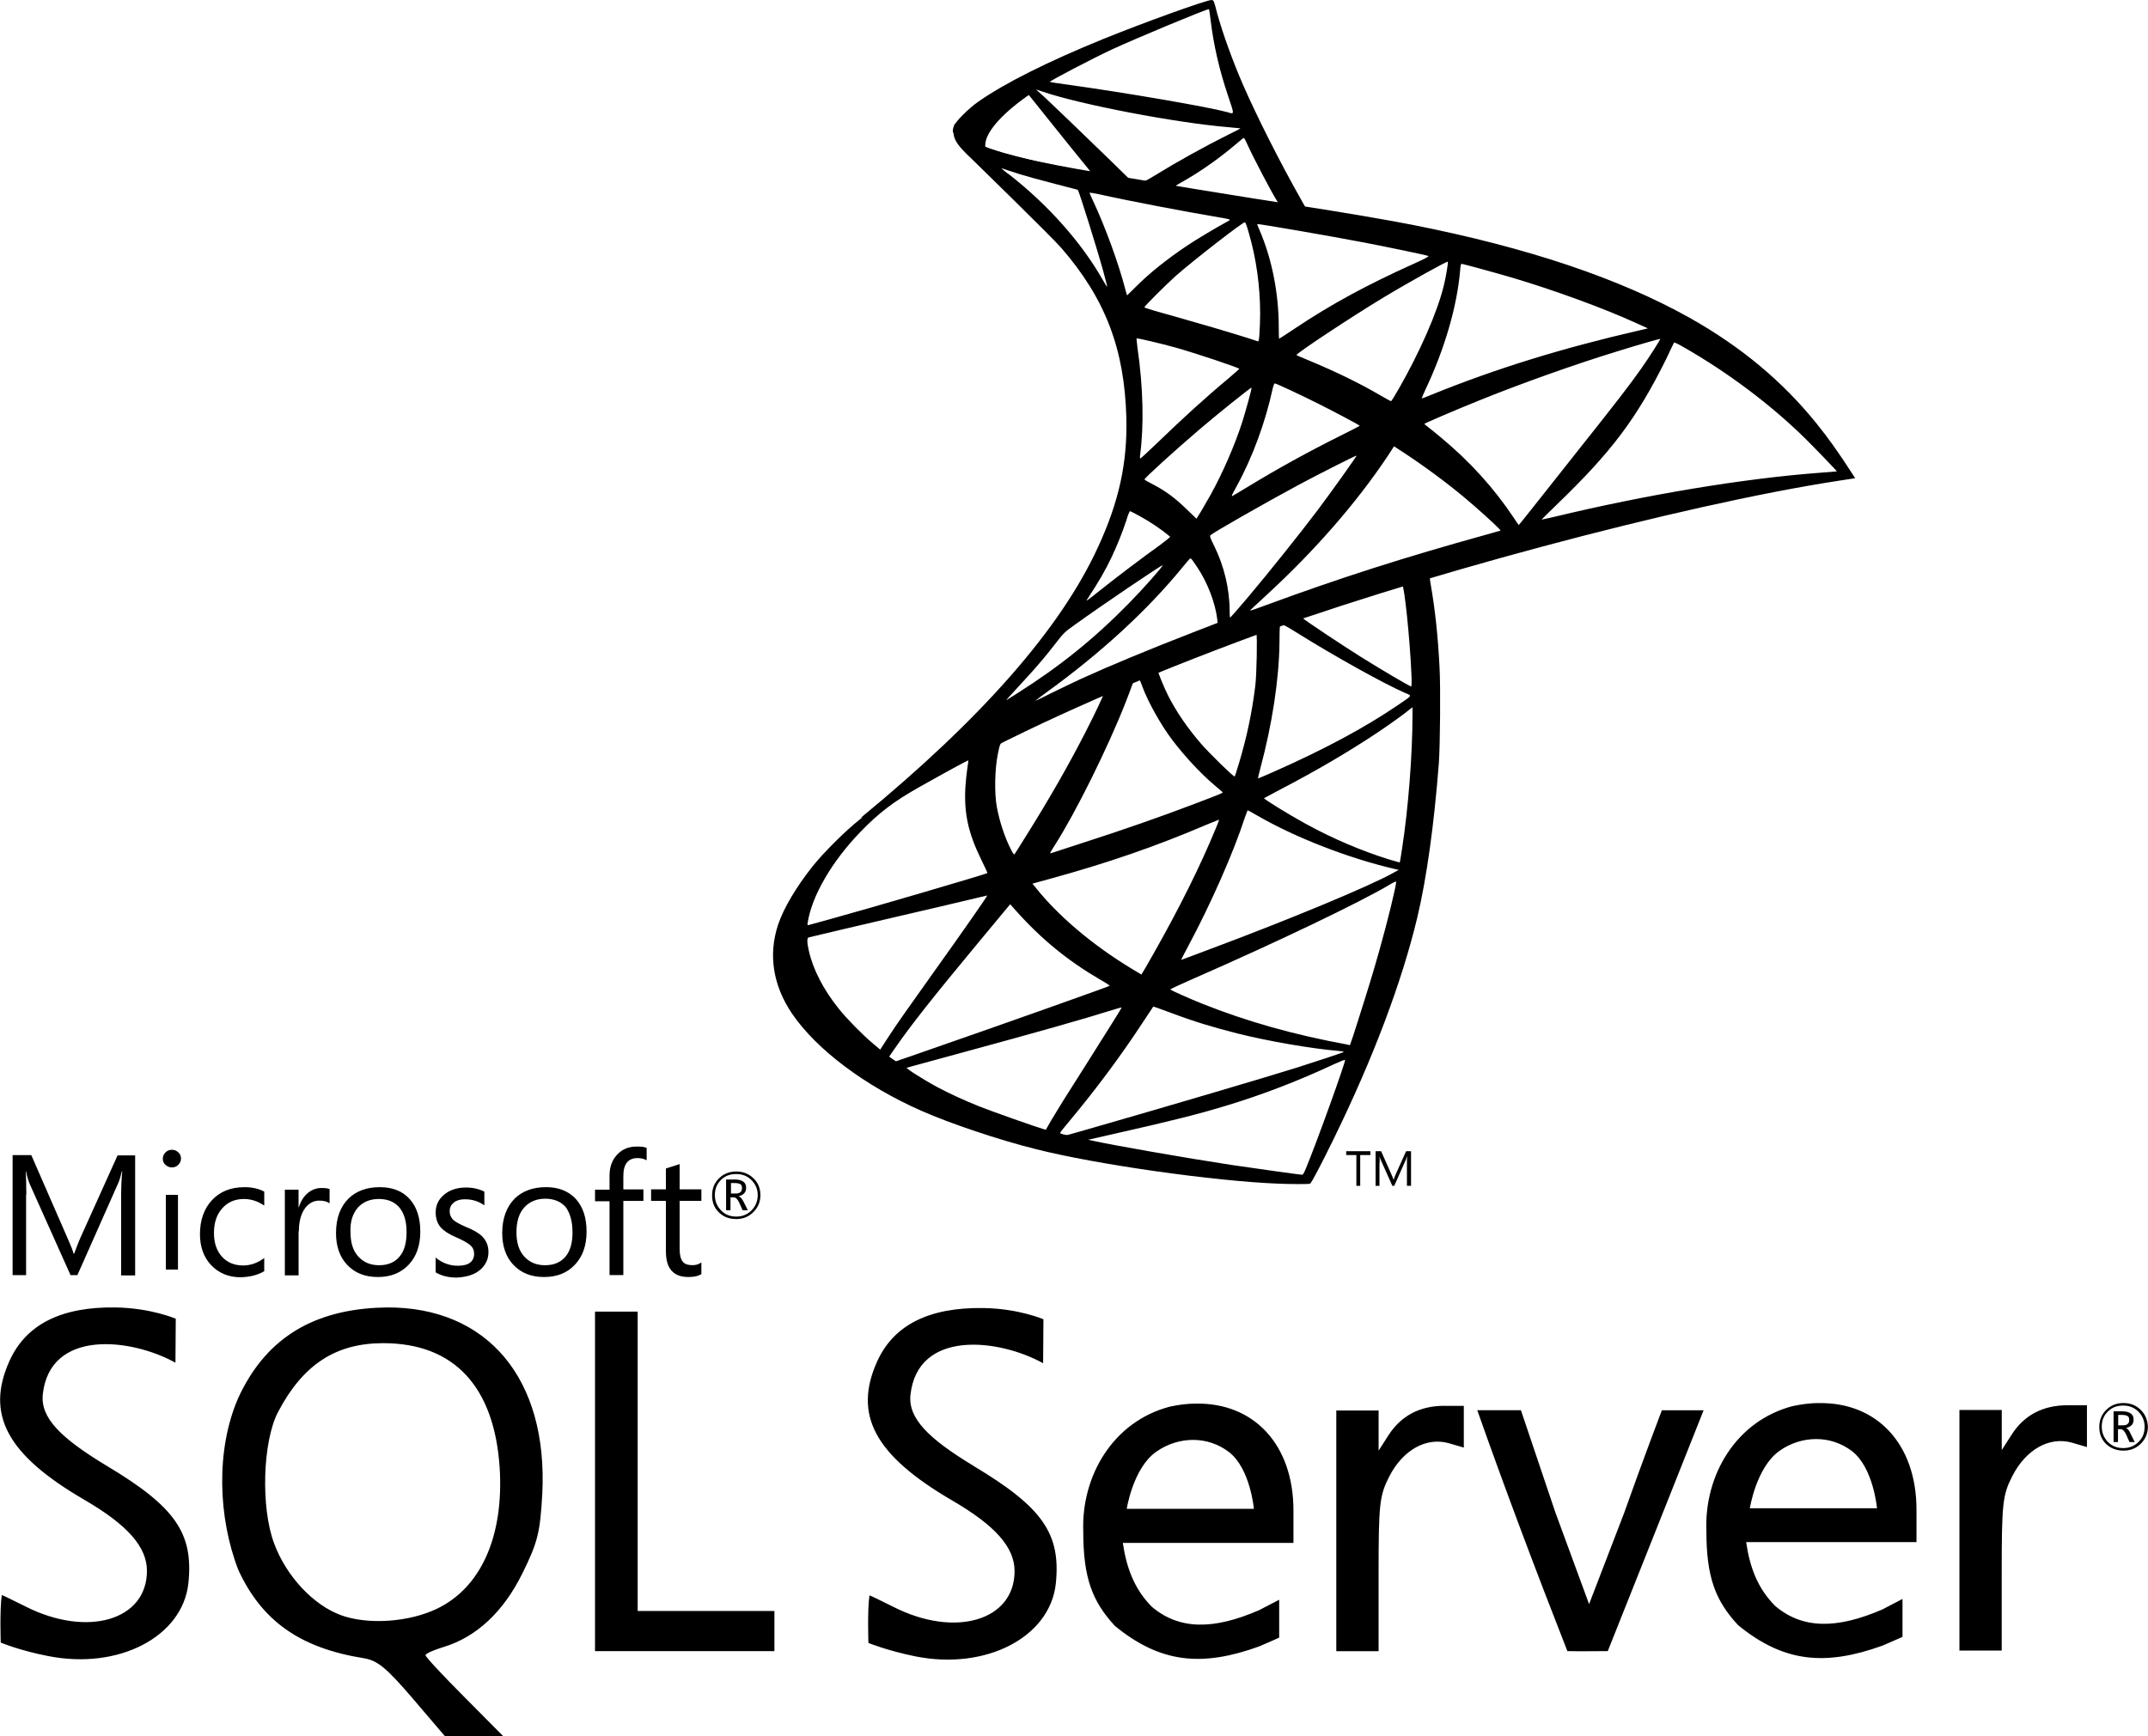
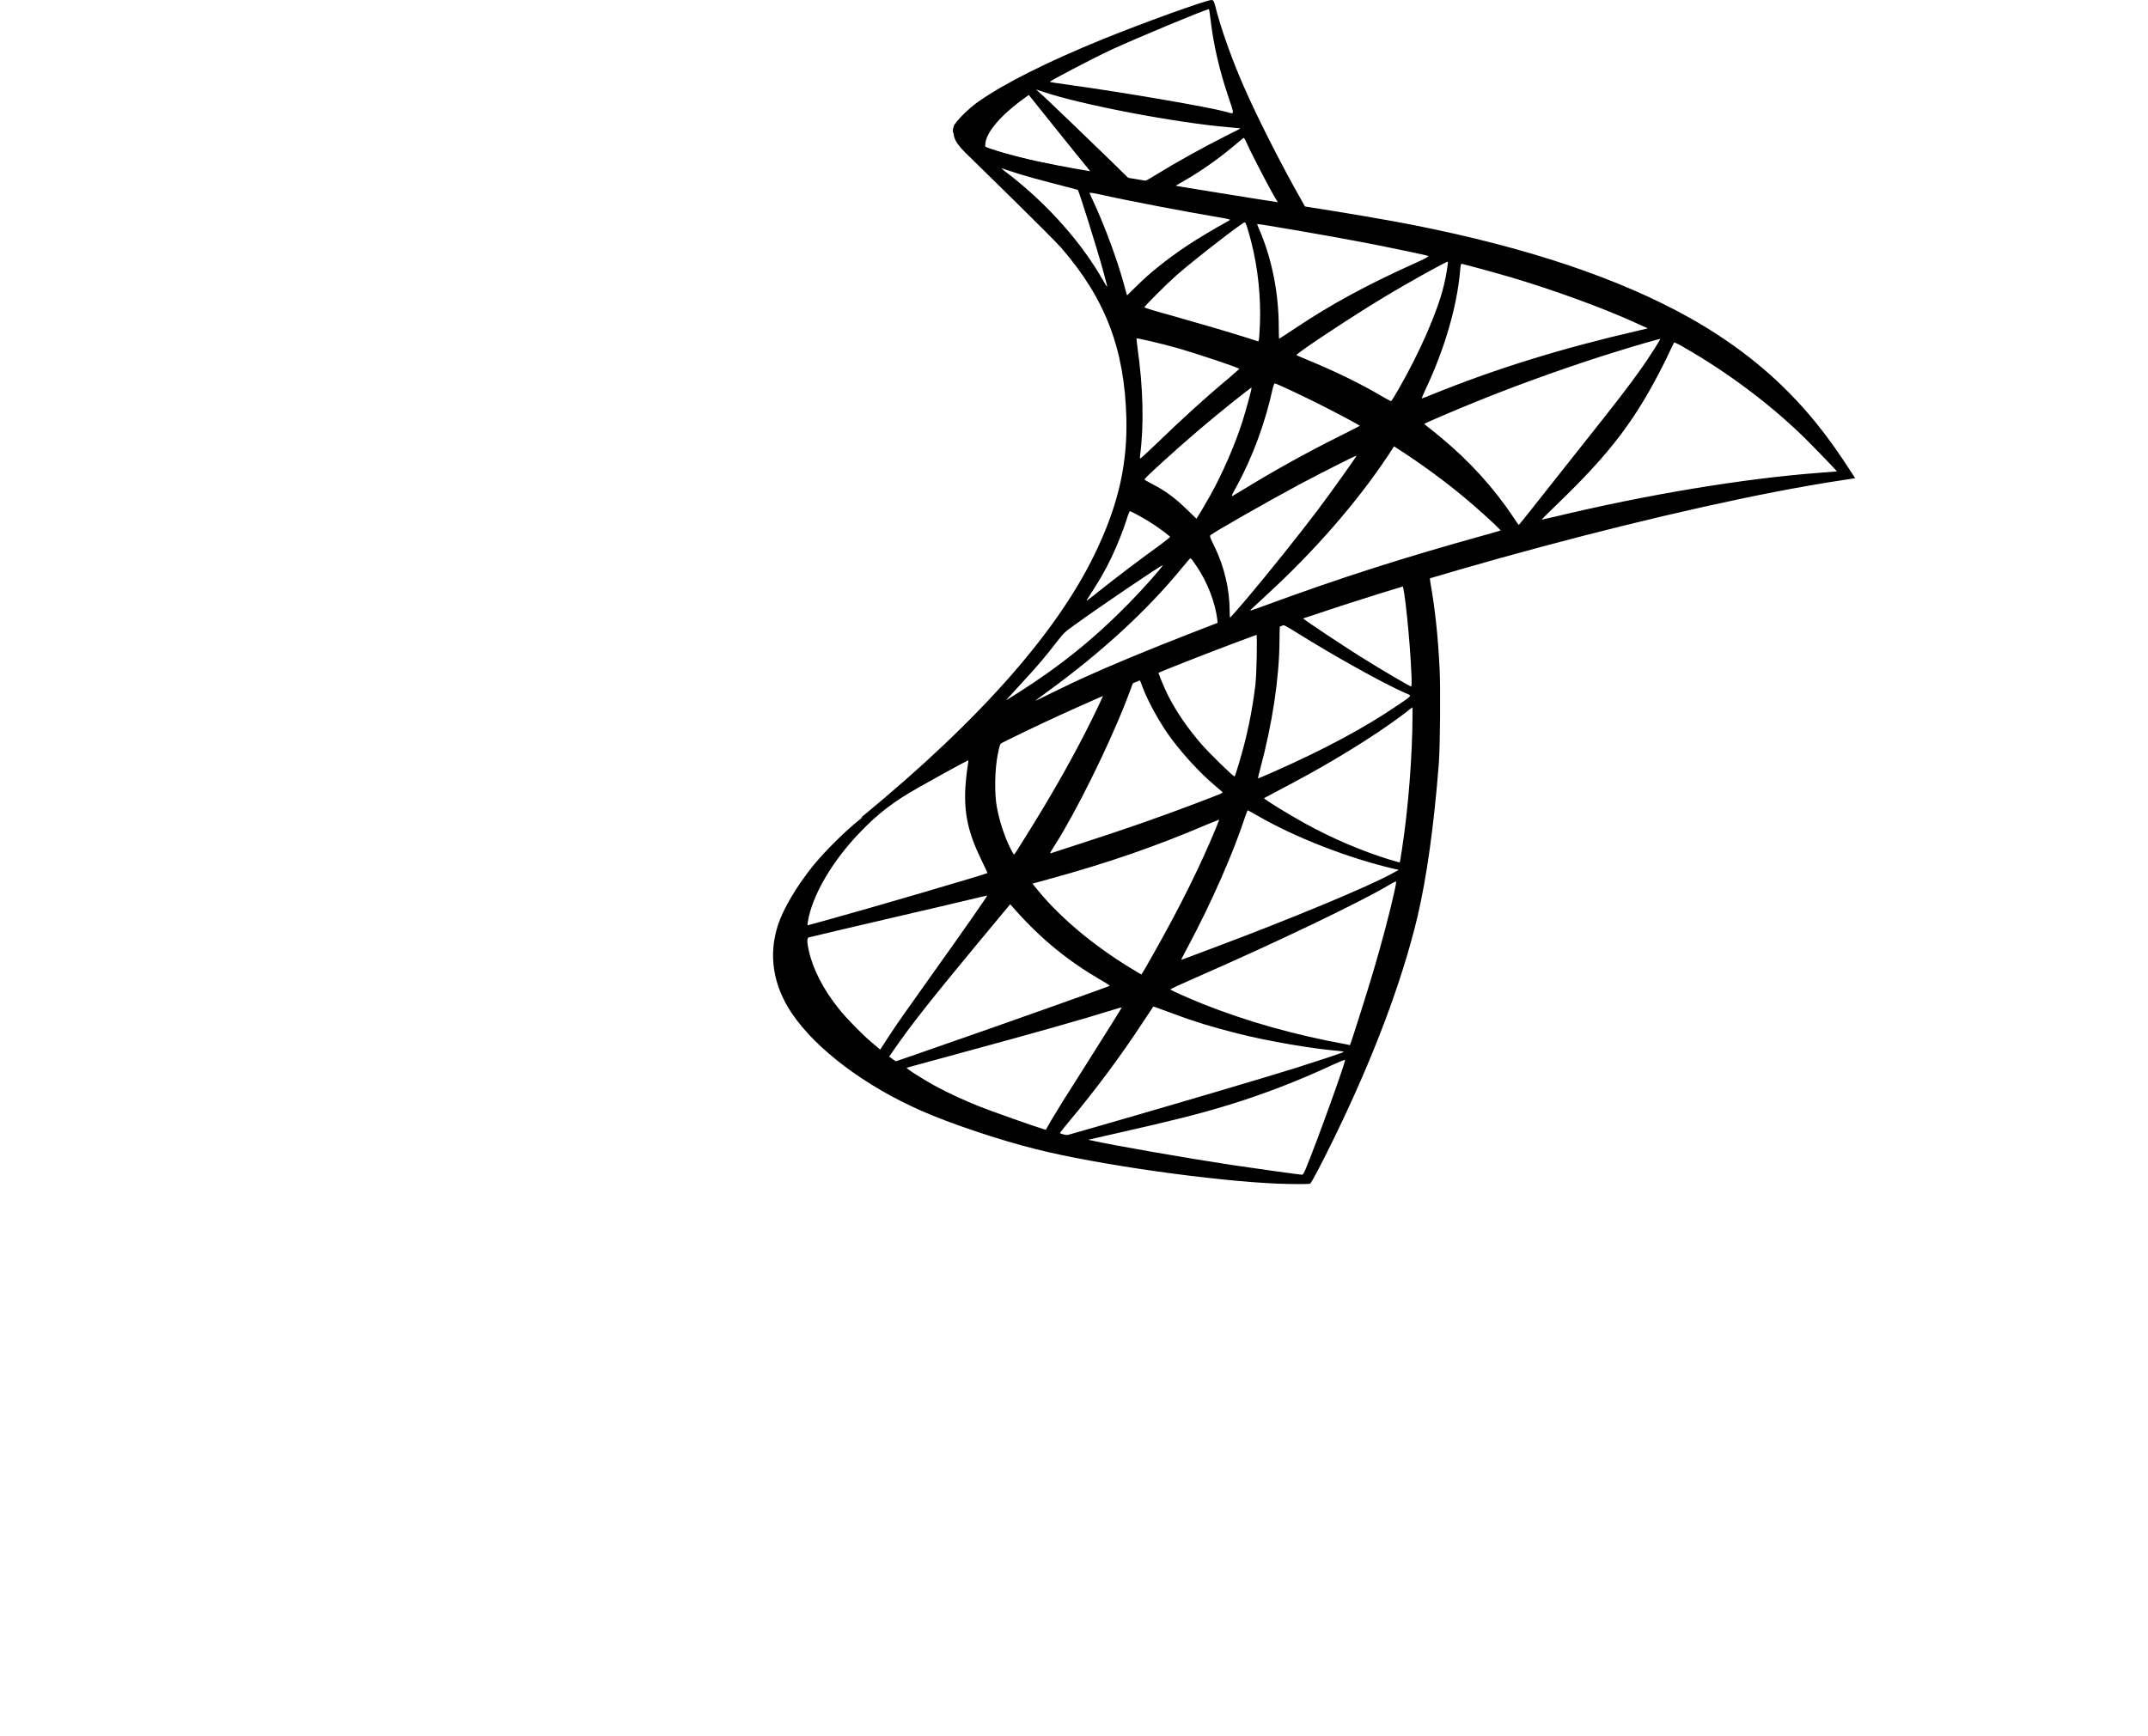
<svg xmlns="http://www.w3.org/2000/svg" width="2500" height="2021" viewBox="0 0 2500 2021" fill="none">
  <g clip-path="url(#clip0)">
    <path d="M1694.88 643.519L1418.83 733.661L1178.66 839.66L1111.47 857.398C1094.36 873.675 1076.41 890.16 1057.01 906.853C1035.73 925.214 1015.9 941.909 1000.67 954.009C983.768 967.364 958.728 992.403 946.001 1008.26C927.012 1032.04 911.989 1057.29 905.52 1076.7C894.042 1111.76 899.679 1147.23 921.796 1179.99C950.174 1221.72 1006.72 1264.29 1072.66 1293.29C1106.25 1308.11 1162.8 1327.09 1205.36 1337.73C1276.1 1355.68 1412.98 1375.09 1488.31 1378.01C1503.54 1378.63 1523.99 1378.63 1524.82 1378.01C1526.49 1376.96 1538.18 1354.64 1551.74 1326.89C1598.06 1232.36 1631.45 1143.68 1649.6 1067.94C1660.45 1022.04 1669.01 960.896 1674.64 888.494C1676.1 868.253 1676.72 800.438 1675.47 777.483C1673.59 739.925 1670.25 709.463 1665.04 679.624C1664.21 675.241 1663.99 671.275 1664.41 671.068C1665.25 670.442 1667.75 669.608 1701.76 659.798L1694.88 643.525V643.52H1694.88V643.519ZM1631.87 680.454C1634.37 680.454 1641.05 744.511 1642.72 784.994C1643.14 793.548 1642.92 799.182 1642.51 799.182C1640.84 799.182 1607.24 779.362 1583.25 764.339C1562.38 751.192 1522.74 724.899 1516.48 719.892C1514.39 718.432 1514.6 718.225 1531.71 712.38C1560.71 702.571 1629.57 680.454 1631.87 680.454ZM1491.23 726.778C1493.11 726.778 1497.91 729.487 1509.38 736.584C1552.37 763.5 1610.79 796.053 1635.83 806.905C1643.55 810.243 1644.38 808.989 1626.65 821.094C1588.67 846.967 1541.31 872.422 1483.3 898.088C1473.07 902.679 1464.52 906.224 1464.31 906.224C1463.9 906.224 1465.15 901.011 1466.81 894.75C1480.79 842.79 1488.72 790.209 1489.14 748.059C1489.35 727.191 1489.35 727.191 1491.23 726.569C1490.81 726.778 1491.02 726.778 1491.23 726.778ZM1462.23 737.835C1463.48 739.085 1462.64 785.828 1460.97 798.555C1457.22 829.02 1451.38 857.397 1441.78 889.325C1439.48 897.04 1437.39 903.513 1436.98 903.928C1436.14 904.971 1407.56 877.011 1398.17 866.161C1381.89 847.38 1369.16 828.601 1359.77 810.24C1354.98 800.85 1347.47 782.49 1348.09 781.862C1351.43 779.567 1461.39 737.002 1462.23 737.835ZM1325.76 791.46C1325.97 791.46 1326.18 791.46 1326.39 791.668C1326.8 792.086 1328.27 795.426 1329.52 799.18C1336.19 817.334 1351.22 844.042 1364.16 861.153C1378.35 879.934 1396.92 899.963 1412.35 913.109C1417.36 917.282 1421.95 921.245 1422.58 921.873C1423.83 923.125 1424.25 922.915 1390.24 935.854C1350.8 950.877 1307.82 965.9 1258.57 981.757C1246.81 985.549 1235.05 989.375 1223.31 993.234C1221.43 993.862 1222.06 992.817 1227.48 984.263C1251.9 946.077 1289.04 871.169 1309.9 818.169C1313.45 808.987 1317 799.808 1317.63 797.721C1318.46 794.797 1319.5 793.755 1322.21 792.294C1323.67 791.88 1325.14 791.46 1325.76 791.46ZM1284.03 808.779C1284.66 809.199 1274.02 831.523 1263.58 851.972C1243.34 891.408 1221.22 930.222 1191.59 977.378C1186.59 985.514 1181.79 993.028 1181.16 993.862C1180.12 995.324 1179.7 994.905 1176.36 988.438C1169.27 974.457 1163.42 956.51 1160.29 940.026C1157.16 923.749 1157.79 895.373 1161.34 877.847C1164.05 864.911 1163.84 865.12 1170.1 861.989C1196.81 848.426 1283.2 807.945 1284.03 808.779ZM1643.97 823.388V832.15C1643.97 878.682 1638.96 942.531 1631.66 989.065C1630.41 997.201 1629.36 1003.88 1629.15 1004.09C1629.15 1004.09 1623.1 1002.42 1616.01 1000.33C1584.71 990.523 1550.7 976.125 1520.02 959.227C1499.78 948.167 1470.36 930.011 1471.2 929.176C1471.4 928.969 1480.17 924.378 1490.39 918.952C1531.29 897.67 1570.52 874.718 1604.53 851.974C1617.26 843.418 1636.45 829.649 1640.63 825.891L1643.97 823.388ZM1126.49 885.147C1127.33 885.147 1127.12 886.816 1125.86 894.328C1125.03 899.755 1123.99 909.771 1123.57 916.654C1121.9 947.119 1126.91 969.656 1141.93 1000.54C1146.11 1009.09 1149.45 1016.19 1149.24 1016.39C1147.77 1017.65 1009.64 1058.13 966.24 1070.02C953.304 1073.57 942.038 1076.7 941.199 1076.9C939.742 1077.32 939.532 1077.12 940.157 1073.57C944.956 1042.89 968.327 1002.83 1000.88 969.027C1022.58 946.493 1039.9 933.348 1069.53 916.444C1090.81 904.344 1123.57 886.193 1126.07 885.356C1126.08 885.147 1126.28 885.147 1126.49 885.147ZM1452 943.364C1452.21 943.156 1457.22 945.87 1463.27 949.416C1507.92 975.291 1570.1 999.287 1623.1 1011.6L1627.9 1012.64L1621.22 1016.39C1593.47 1031.84 1502.29 1069.81 1409.02 1104.66C1395.45 1109.66 1382.1 1114.67 1379.59 1115.72C1377.09 1116.76 1374.79 1117.39 1374.79 1117.18C1374.79 1116.97 1378.55 1109.66 1383.35 1100.69C1409.43 1051.87 1435.72 992.4 1449.08 951.084C1450.75 947.12 1451.79 943.574 1452 943.364ZM1418.83 954.216C1419.04 954.428 1417.37 958.806 1415.28 963.814C1397.13 1007.84 1373.34 1055.84 1342.87 1109.67C1335.15 1123.44 1328.68 1134.5 1328.47 1134.5C1328.27 1134.5 1322 1130.74 1314.49 1126.15C1270.26 1099.03 1231.03 1065.64 1205.37 1033.3L1201.61 1028.71L1220.59 1023.49C1288.62 1004.92 1346.42 984.891 1403.8 960.27C1411.94 956.93 1418.62 954.216 1418.83 954.216ZM1624.98 1026.2C1624.98 1026.2 1625.19 1026.41 1624.98 1026.2C1625.19 1031 1614.55 1073.99 1605.78 1105.07C1598.48 1131.16 1592.22 1151.61 1580.74 1187.7C1575.74 1203.57 1571.36 1216.71 1571.15 1216.71C1570.94 1216.71 1569.69 1216.5 1568.43 1216.09C1506.46 1204.81 1450.96 1189.17 1398.79 1168.3C1384.19 1162.46 1363.32 1153.07 1362.07 1152.02C1361.65 1151.6 1374.17 1145.76 1390.03 1138.88C1484.97 1097.35 1583.46 1050.2 1617.26 1029.96C1621.22 1027.45 1624.35 1026.2 1624.98 1026.2ZM1149.03 1042.48C1149.45 1042.9 1122.95 1081.08 1085.8 1133.04C1072.87 1151.19 1057.84 1172.47 1052.21 1180.4C1046.58 1188.33 1038.02 1200.85 1033.22 1208.36L1024.45 1221.93L1015.06 1214C1004 1204.82 984.811 1185.2 976.256 1174.35C958.309 1152.03 946.21 1128.45 941.41 1106.96C939.114 1096.94 939.114 1091.93 941.198 1091.31C944.327 1090.47 1000.04 1077.33 1052.21 1065.22C1081.21 1058.55 1114.8 1050.62 1126.91 1047.7C1139.01 1044.77 1148.82 1042.48 1149.03 1042.48ZM1175.74 1052.7L1182.41 1060.22C1212.46 1093.81 1243.13 1118.64 1280.27 1140.34C1286.95 1144.1 1291.96 1147.44 1291.54 1147.65C1290.08 1148.69 1162.59 1193.96 1103.54 1214.41C1070.36 1226.1 1043.03 1235.49 1042.82 1235.49C1042.61 1235.49 1040.73 1234.24 1038.64 1232.78L1034.89 1230.06L1040.94 1221.3C1060.55 1192.92 1085.18 1161.83 1138.8 1097.15L1175.74 1052.7ZM1342.25 1171.85C1342.45 1171.64 1351.64 1174.98 1362.9 1179.15C1390.03 1189.38 1411.52 1195.84 1440.32 1203.15C1475.79 1212.12 1527.12 1220.89 1557.38 1223.39C1561.97 1223.8 1564.47 1224.22 1563.64 1224.85C1562.17 1225.69 1531.5 1235.91 1508.97 1243C1473.08 1254.27 1363.53 1286.61 1274.22 1312.28C1257.74 1317.08 1243.55 1321.04 1242.72 1321.25C1240.63 1321.67 1233.74 1319.79 1233.74 1318.95C1233.74 1318.54 1238.75 1312.07 1244.8 1304.98C1274.85 1269.08 1304.69 1229.02 1329.52 1191.05C1336.4 1180.61 1342.25 1172.06 1342.25 1171.85ZM1305.52 1172.89C1305.73 1173.1 1290.92 1196.89 1265.04 1237.78C1253.98 1255.1 1241.67 1274.72 1237.29 1281.6C1233.12 1288.28 1226.86 1298.72 1223.31 1304.56L1217.26 1315.2L1214.13 1314.36C1206.62 1312.28 1153.83 1293.7 1139.84 1288.07C1122.53 1281.18 1104.58 1272.84 1091.23 1265.75C1074.53 1256.77 1053.67 1243.42 1055.34 1243C1055.75 1242.79 1084.34 1235.07 1118.77 1225.68C1210.16 1200.85 1260.87 1186.45 1294.05 1176.02C1300.1 1174.14 1305.31 1172.68 1305.52 1172.89ZM1565.3 1233.82H1565.51C1566.35 1235.91 1532.55 1329.8 1520.23 1359.43C1517.52 1366.11 1516.48 1367.78 1515.02 1367.57C1511.47 1367.36 1462.44 1360.48 1432.59 1356.09C1380.64 1348.17 1293.42 1332.93 1271.51 1327.93L1266.5 1326.88L1297.59 1319.78C1364.36 1304.76 1396.5 1296.63 1429.05 1286.61C1470.15 1274.09 1510.85 1258.44 1551.95 1239.24C1558.42 1236.32 1563.84 1234.03 1565.3 1233.82Z" fill="#000" />
    <path d="M1410.27 0.01C1405.68 -0.613 1331.6 26.095 1283.82 45.498C1219.34 71.793 1169.27 96.833 1138.39 118.529C1126.91 126.67 1112.51 141.066 1110.22 146.699C1109.39 148.786 1108.97 151.289 1108.97 153.793L1136.93 180.293L1203.49 201.577L1361.86 229.955L1542.98 261.046L1544.86 245.397C1544.23 245.397 1543.81 245.189 1543.19 245.189L1519.4 241.431L1514.6 232.877C1489.98 189.475 1462.85 135.64 1447 99.333C1434.69 71.163 1423 38.615 1416.53 15.244C1412.98 1.056 1412.57 0.221 1410.28 0.014V0.009H1410.27V0.01ZM1406.93 10.655H1407.14C1407.35 10.861 1408.18 16.707 1409.02 23.589C1412.56 52.805 1419.04 80.97 1429.26 111.436C1436.98 134.389 1436.98 133.138 1428.01 130.424C1406.72 124.583 1311.37 108.099 1242.3 98.501C1231.24 97.039 1221.85 95.579 1221.85 95.372C1221.02 94.537 1271.72 68.035 1294.05 57.605C1322.63 44.456 1401.09 11.697 1406.93 10.655ZM1205.78 104.133L1213.92 106.843C1258.16 121.869 1369.37 143.153 1430.72 148.16C1437.6 148.787 1443.45 149.414 1443.65 149.414C1443.86 149.622 1438.02 152.752 1430.51 156.298C1400.88 171.113 1368.33 189.267 1345.79 203.248C1339.12 207.419 1333.06 210.76 1332.23 210.76C1331.4 210.76 1327.02 209.925 1322.43 209.298L1314.08 208.045L1293.22 187.595C1256.49 151.916 1227.69 124.374 1216.64 113.938L1205.78 104.133ZM1197.44 110.6L1226.86 147.326C1242.92 167.566 1259.2 187.388 1262.75 191.768C1266.29 196.153 1269.22 199.701 1269.01 199.909C1268.17 200.535 1226.45 192.395 1204.32 187.39C1181.58 182.172 1172.19 179.668 1158.21 175.288L1146.73 171.531V168.607C1146.94 154.626 1164.68 133.762 1194.73 112.481L1197.44 110.6ZM1447.41 160.68C1448.25 160.68 1449.29 162.557 1451.79 168.191C1458.89 183.839 1481.01 225.991 1486.43 234.127C1488.1 236.843 1491.02 237.05 1461.6 232.251C1390.87 220.772 1368.12 217.02 1368.12 216.602C1368.12 216.395 1370.21 214.933 1372.92 213.471C1394.83 201.372 1416.95 185.929 1436.56 169.444C1441.36 165.479 1445.74 161.724 1446.58 161.096C1446.78 160.68 1447.2 160.472 1447.41 160.68Z" fill="#000" />
    <path d="M1111.68 143.777C1111.68 143.777 1107.09 151.083 1111.47 161.934C1114.18 168.609 1122.11 176.746 1131.08 185.094C1131.08 185.094 1223.94 275.651 1235.2 288.59C1286.53 347.848 1308.86 406.273 1310.95 486.817C1312.2 538.565 1302.39 584.052 1277.98 636.844C1234.58 731.577 1142.97 836.116 1001.71 952.132L1022.37 945.245C1035.73 935.228 1053.88 924.59 1096.44 901.218C1194.72 847.381 1305.31 797.929 1440.94 747.016C1636.24 673.566 1957.38 587.596 2140.16 559.639L2159.15 556.716L2156.23 552.125C2139.54 526.251 2128.06 510.185 2114.28 493.075C2074.22 443.414 2025.61 403.144 1966.14 369.757C1884.34 324.063 1778.55 288.382 1644.59 261.882C1619.35 256.872 1563.84 247.275 1518.77 240.389C1423.2 225.578 1361.44 215.351 1293.42 203.666C1269.01 199.491 1232.49 193.233 1208.28 188.018C1195.76 185.303 1171.77 179.67 1152.99 173.202C1137.97 167.356 1116.27 161.514 1111.68 143.777ZM1165.51 195.945C1165.72 195.739 1169.06 196.987 1173.44 198.448C1181.37 201.158 1191.59 204.289 1203.7 207.63C1212.86 210.149 1222.04 212.583 1231.24 214.932C1243.76 218.06 1254.19 220.982 1254.4 220.982C1255.86 222.444 1276.94 289.836 1284.03 315.711C1286.74 325.521 1288.83 333.865 1288.62 333.865C1288.41 334.077 1286.12 330.527 1283.41 325.729C1258.99 282.744 1220.39 239.134 1175.74 204.078C1169.9 199.909 1165.51 196.152 1165.51 195.945ZM1268.17 224.322C1269.22 224.322 1273.81 224.949 1279.44 226.199C1314.91 234.128 1378.55 246.231 1419.24 253.117C1426.13 254.159 1431.55 255.414 1431.55 255.829C1431.55 256.248 1429.05 257.706 1425.92 259.377C1419.03 262.923 1391.28 279.406 1382.1 285.667C1358.94 301.108 1338.07 317.8 1323.05 332.823C1317 338.875 1311.78 343.883 1311.78 343.883C1311.78 343.883 1310.53 340.337 1309.48 335.952C1301.98 306.948 1286.33 263.963 1272.14 233.709C1269.84 228.912 1267.96 224.529 1267.96 224.113C1267.96 224.53 1267.96 224.322 1268.17 224.322ZM1448.87 258.751C1450.12 259.167 1452.21 266.262 1456.38 281.91C1464.1 312.168 1467.65 345.971 1466.4 377.478C1465.98 386.242 1465.56 394.378 1465.15 395.424L1464.52 397.509L1453.67 393.963C1431.34 386.868 1395.04 376.224 1363.95 367.463C1346.21 362.663 1331.82 358.281 1331.82 357.865C1331.82 356.611 1357.69 330.738 1368.75 320.932C1389.82 302.358 1446.99 258.124 1448.87 258.751ZM1463.27 260.835C1463.9 260.213 1549.66 275.024 1588.68 282.537C1617.68 288.17 1659.83 296.934 1662.33 297.979C1663.58 298.395 1659.2 300.899 1645.22 307.158C1590.13 331.991 1549.23 354.314 1508.55 381.443C1497.91 388.537 1488.94 394.378 1488.73 394.378C1488.52 394.378 1488.31 388.329 1488.31 381.025C1488.31 341.381 1480.38 301.317 1465.77 267.515C1464.31 264.176 1463.06 261.047 1463.27 260.835ZM1685.07 304.656C1685.7 305.282 1682.99 322.185 1680.48 332.198C1672.97 363.289 1652.73 409.406 1627.91 452.805C1623.52 460.526 1619.56 466.786 1619.14 466.994C1618.72 467.202 1613.09 464.07 1606.62 460.315C1582.41 446.126 1554.87 432.773 1524.82 420.251C1516.48 416.706 1509.18 413.782 1508.97 413.369C1507.5 412.115 1574.69 367.67 1610.17 346.387C1638.34 329.278 1684.24 303.82 1685.07 304.656ZM1700.93 307.159C1702.81 307.159 1740.79 317.593 1760.61 323.436C1809.64 338.043 1865.98 358.699 1902.71 375.391L1917.94 382.28L1907.3 384.781C1817.58 405.437 1740.79 429.228 1666.71 459.274C1660.66 461.778 1655.23 463.865 1654.82 463.865C1654.4 463.865 1656.49 459.066 1659.2 453.222C1681.53 405.857 1695.93 356.404 1699.47 314.252C1699.68 310.287 1700.3 307.159 1700.93 307.159ZM1322.84 393.963C1323.47 393.335 1352.47 400.223 1368.12 404.601C1391.91 411.281 1442.4 428.18 1442.4 429.434C1442.4 429.642 1436.77 434.441 1430.09 440.286C1402.76 463.029 1376.47 487.022 1344.96 517.488C1335.57 526.463 1327.64 533.765 1327.23 533.765C1326.81 533.765 1326.6 532.511 1326.81 530.842C1331.6 495.786 1330.56 450.717 1323.89 405.021C1323.26 399.176 1322.63 394.171 1322.84 393.963ZM1932.34 394.59C1932.75 395.005 1918.98 416.706 1910.22 429.015C1897.7 446.96 1879.33 470.751 1837.81 522.915C1815.91 550.456 1791.28 581.549 1783.15 591.981C1774.8 602.413 1767.91 611.175 1767.7 611.175C1767.49 611.175 1764.78 607.422 1761.86 602.832C1738.49 567.776 1710.53 537.102 1677.35 509.56C1671.09 504.342 1664.21 498.708 1661.91 497.039C1659.62 495.37 1657.74 493.701 1657.74 493.493C1657.74 492.869 1693.21 477.633 1720.13 466.785C1767.29 447.587 1831.55 424.635 1879.75 409.819C1905 401.891 1931.92 394.171 1932.34 394.59ZM1948.4 398.76C1949.24 398.554 1954.25 401.057 1960.3 404.601C2011 433.605 2060.66 470.957 2099.89 509.351C2110.95 520.203 2138.28 548.581 2137.86 548.788C2137.86 548.788 2128.27 549.623 2117 550.456C2029.16 557.136 1916.69 575.703 1808.6 601.785C1801.3 603.453 1794.83 604.914 1794.41 604.914C1794 604.914 1802.13 596.778 1812.36 586.972C1875.79 525.835 1904.8 487.233 1939.02 418.373C1943.81 408.152 1947.99 399.388 1948.4 398.76C1948.2 398.76 1948.2 398.76 1948.4 398.76ZM1483.72 446.338C1486.64 446.96 1513.77 459.693 1534.21 469.915C1552.99 479.301 1581.16 494.328 1582.62 495.578C1582.83 495.786 1572.81 501.003 1560.51 507.055C1521.28 526.669 1487.68 545.238 1452.63 566.522C1442.61 572.574 1434.27 577.584 1434.06 577.584C1433.22 577.584 1433.43 576.745 1439.07 566.522C1457.85 532.305 1472.87 491.407 1481.43 451.551C1482.26 448.422 1483.09 446.338 1483.72 446.338ZM1456.59 451.343C1457.22 451.971 1450.12 477.634 1445.74 491.615C1437.19 518.115 1422.79 551.291 1408.81 576.331C1405.47 582.17 1400.46 590.726 1397.75 595.525L1392.53 603.871L1380.85 592.607C1367.29 579.46 1356.23 571.322 1342.04 564.017C1336.4 561.099 1332.02 558.592 1332.02 558.178C1332.02 556.508 1367.7 524.166 1395.04 500.796C1414.65 483.894 1455.97 450.718 1456.59 451.343ZM1622.48 519.577L1632.7 526.251C1656.07 541.486 1683.61 561.724 1704.69 579.46C1716.58 589.265 1739.53 609.925 1744.13 614.933L1746.63 617.648L1729.73 622.446C1634.16 648.943 1560.3 672.522 1474.12 704.24C1464.52 707.786 1456.38 710.707 1455.76 710.707C1454.51 710.707 1453.46 711.749 1474.96 691.926C1530.04 641.226 1578.87 585.301 1615.17 530.841L1622.48 519.577ZM1578.87 530.426C1579.28 530.842 1550.7 571.113 1533.59 593.857C1513.14 620.984 1476.83 666.471 1451.79 696.098C1441.36 708.411 1432.39 718.635 1431.97 718.845C1431.34 719.053 1431.14 715.923 1431.14 711.124C1431.14 685.874 1424.67 658.957 1413.4 636.006C1408.6 626.408 1407.76 624.112 1408.81 623.07C1412.78 619.521 1473.49 584.884 1511.89 564.228C1537.76 550.457 1578.24 530.009 1578.87 530.426ZM1315.12 595.111C1315.75 595.111 1320.55 597.613 1325.97 600.536C1339.33 607.838 1351.22 615.976 1361.86 624.741C1362.28 625.157 1356.85 629.541 1349.76 634.754C1329.94 648.943 1299.89 671.689 1282.36 685.67C1264 700.276 1263.38 700.693 1265.46 697.563C1279.23 676.488 1286.12 664.594 1293.42 649.363C1299.89 635.802 1306.36 619.734 1310.95 605.753C1312.62 599.702 1314.7 595.111 1315.12 595.111ZM1385.44 650.196C1386.48 649.99 1387.74 651.865 1393.37 660.213C1405.26 677.946 1414.44 701.737 1416.74 720.933L1417.15 725.108L1388.57 736.167C1337.45 755.988 1290.29 775.604 1258.36 790.207C1249.39 794.382 1233.74 801.892 1223.52 806.903C1213.3 812.117 1204.95 816.082 1204.95 815.874C1204.95 815.666 1211.42 810.867 1219.34 805.022C1281.74 759.745 1335.78 710.082 1376.26 660.422C1380.64 655.204 1384.61 650.405 1385.02 650.197L1385.44 650.196ZM1353.1 658.126C1353.93 658.961 1330.15 685.877 1313.87 702.36C1273.6 743.469 1233.75 775.604 1184.29 806.903C1178.03 810.867 1172.4 814.413 1171.77 814.832C1170.31 815.666 1172.19 813.578 1193.89 789.999C1207.66 775.184 1218.09 762.665 1229.99 747.226C1237.92 737.004 1239.38 735.542 1250.86 727.401C1281.53 705.282 1352.26 657.29 1353.1 658.126Z" fill="#000" />
-     <path d="M449.533 1522.12C445.684 1522.12 441.833 1522.49 438.018 1522.49C360.272 1526.63 307.835 1560.85 277.177 1627.67C250.955 1688.1 253.818 1767.09 277.471 1827.89C304.976 1887.29 349.42 1918.65 423.605 1930.49C439.302 1933.06 449.827 1941.68 480.227 1977.17L517.633 2021H585.475L540.364 1975.52C515.428 1950.59 495.259 1928.88 495.259 1926.97C495.259 1925.06 504.798 1920.88 516.344 1917.36C554.41 1905.84 586.021 1876.44 608.133 1831.37C626.03 1795.17 628.599 1783.99 631.164 1738.96C637.876 1604.92 567.208 1521.13 449.529 1522.08L449.533 1522.12ZM509.012 1872.63C476.008 1888.61 428.083 1891.8 396.8 1880.33C364.455 1868.45 333.139 1834.86 319.054 1796.83C303.396 1755.24 305.632 1678.53 323.529 1643.98C352.315 1588.97 390.383 1563.67 446.012 1563.67C528.522 1563.67 575.46 1614.21 581.585 1709.18C586.427 1788.47 559.876 1847.95 509.048 1872.59L509.012 1872.63ZM1680.96 1636.61C1652.5 1636.61 1630.72 1648.13 1616.05 1670.82L1604.53 1688.79V1642.07H1555.28V1922.24H1604.5V1832.69C1604.5 1750.8 1605.52 1741.23 1616.96 1718.83C1632.73 1688.1 1659.87 1672.77 1686.09 1680.1L1703.69 1685.24V1636.69H1680.96V1636.61ZM1391.62 1634.04C1381.97 1634.04 1371.74 1635.33 1361.55 1637.57C1295.65 1654.8 1258.5 1717.87 1260.77 1782.78C1260.77 1837.13 1271.33 1864.3 1297.56 1892.8C1351.28 1936.87 1399.87 1940.39 1465.44 1916.74C1476.62 1911.98 1488.8 1906.48 1488.8 1906.48V1862.4L1465.44 1874.5C1412.37 1897.6 1372.4 1897.6 1340.39 1870.39C1319.96 1849.6 1310.98 1824.66 1306.84 1796.21H1505.41V1758.43C1505.41 1681.42 1459.06 1632.8 1391.58 1634.04H1391.62ZM1311.31 1756.89C1311.31 1756.89 1318.64 1708.85 1345.85 1690C1358.95 1680.76 1373.98 1676.29 1388.68 1676.29C1403.43 1676.29 1418.13 1681.06 1430.27 1690.34C1455.21 1709.51 1459.39 1756.53 1459.39 1756.53H1311.31V1756.89H1311.31ZM123.999 1706.36C70.607 1674.02 46.917 1650.69 49.814 1623.19C58.1 1547.09 152.128 1557.62 204.199 1586.41L204.569 1535.22C204.569 1535.22 175.781 1522.75 134.524 1522.09C71.23 1521.13 30.304 1541.89 11.128 1584.13C-17.038 1646.47 7.901 1693.49 98.041 1745.93C148.646 1775.37 171.014 1800.94 171.014 1828.8C171.014 1886.38 101.596 1906.48 29.978 1870.35C15.239 1863.02 2.769 1856.89 2.109 1856.89C-0.459 1873.22 0.865 1912.27 0.865 1912.27C0.865 1912.27 22.869 1921.51 55.87 1927.89C137.717 1944.21 212.199 1905.81 219.239 1843.47C225.364 1784.95 204.201 1754.25 124.002 1706.32L123.999 1706.36ZM2116.83 1633.38C2107.22 1633.38 2097.03 1634.7 2086.39 1636.94C2020.57 1654.18 1983.49 1717.25 1986.02 1782.16C1986.02 1836.44 1996.55 1863.35 2022.77 1891.81C2076.49 1935.92 2125.08 1939.48 2190.98 1915.79C2202.13 1911.03 2214.27 1905.6 2214.27 1905.6V1861.45L2190.95 1873.62C2137.77 1896.65 2097.8 1896.65 2065.9 1869.44C2045.36 1848.69 2036.45 1824.04 2032.3 1795.25H2230.55V1757.48C2230.55 1680.84 2184.19 1632.18 2116.72 1633.46L2116.83 1633.38ZM2036.52 1756.23C2036.52 1756.23 2043.93 1708.27 2071.1 1689.05C2084.16 1679.77 2099.19 1675.3 2113.9 1675.3C2128.56 1675.3 2143.34 1680.06 2155.49 1689.38C2180.42 1708.56 2184.6 1755.9 2184.6 1755.9H2036.56L2036.52 1756.23ZM1133.82 1706.98C1080.43 1674.71 1056.81 1651.31 1059.67 1623.81C1067.96 1547.68 1161.98 1558.24 1214.06 1587.03L1214.42 1535.84C1214.42 1535.84 1185.64 1523.37 1144.38 1522.78C1081.08 1521.83 1040.16 1542.58 1020.95 1584.83C992.82 1647.17 1018.09 1694.18 1107.93 1746.62C1158.47 1776.04 1180.83 1801.27 1180.83 1829.13C1180.83 1886.71 1111.45 1907.14 1039.83 1870.68C1025.16 1863.35 1012.7 1857.3 1011.96 1857.3C1009.39 1873.61 1010.72 1912.67 1010.72 1912.67C1010.72 1912.67 1032.46 1921.58 1065.36 1928.29C1147.28 1944.65 1221.8 1906.29 1228.8 1843.95C1234.89 1785.71 1213.77 1755.02 1133.82 1707.05V1706.98H1133.82ZM2406.2 1635.95C2377.75 1635.95 2355.71 1647.5 2341.3 1670.2L2329.78 1688.1V1641.45H2280.53V1921.55H2329.74V1832C2329.74 1750.15 2330.73 1740.54 2342.22 1718.17C2357.98 1687.48 2385.12 1672.11 2411.34 1679.48L2428.94 1684.61V1635.95H2406.2V1635.95ZM742.17 1705.37V1526.92H692.519V1922.17H901.327V1875.49H742.172V1705.37H742.17ZM1890.42 1761L1849.5 1867.49L1810.15 1760.41L1770.17 1641.75H1719.35C1752.28 1735.11 1788.1 1830.09 1824.23 1922.17C1839.89 1922.54 1855.58 1922.17 1871.24 1922.17L1926.51 1783.41L1982.8 1641.78H1934.21C1934.21 1641.78 1912.75 1698.04 1890.39 1761.04L1890.42 1761ZM856.583 1419.22C864.579 1419.22 871.252 1416.66 876.753 1411.16C882.178 1405.73 885.039 1399.35 885.039 1391.35C885.039 1383.36 882.178 1376.68 876.753 1371.55C871.252 1366.42 864.907 1363.85 856.949 1363.85C848.884 1363.85 842.208 1366.42 836.779 1371.84C831.28 1377.27 828.786 1383.95 828.786 1391.65C828.786 1399.71 831.354 1406.39 836.779 1411.45C841.915 1416.58 848.59 1419.15 856.583 1419.15V1419.22ZM838.983 1373.75C843.748 1368.98 849.543 1366.78 856.95 1366.78C863.919 1366.78 869.714 1368.98 874.556 1373.75C879.323 1378.52 881.89 1384.31 881.89 1391.35C881.89 1398.39 879.323 1404.48 874.556 1409.25C869.716 1414.01 863.919 1416.29 856.95 1416.29C849.873 1416.29 844.115 1414.09 839.35 1409.25C834.583 1404.48 832.016 1398.39 832.016 1391.35C832.016 1384.31 834.216 1378.52 838.983 1373.75ZM850.825 1393.92H854.052C856.328 1393.92 858.564 1396.12 860.469 1400.3L864.323 1408.95H870.372L865.607 1399.34C863.664 1395.5 861.758 1393.26 859.519 1392.63C862.343 1391.97 864.579 1391.02 866.194 1389.11C867.804 1387.46 868.392 1385.22 868.392 1382.69C868.392 1379.76 867.475 1377.56 865.534 1375.95C863.332 1374.11 859.812 1373.12 855.263 1373.12H845.072V1408.95H850.205V1393.92L850.825 1393.92ZM850.825 1377.27H855.302C858.528 1377.27 860.803 1377.93 862.049 1378.88C863.26 1379.84 863.589 1381.09 863.589 1383.36C863.589 1387.5 861.019 1389.45 856.255 1389.45H850.756V1377.27H850.825ZM30.633 1390.73C30.633 1378.26 30.267 1368.98 29.973 1363.52H30.267C31.549 1369.97 33.127 1374.78 34.41 1377.97L82.081 1484.46H90.076L137.747 1377.01C139.034 1374.08 140.318 1369.68 141.894 1363.55H142.259C141.307 1374.19 140.977 1383.43 140.977 1390.8V1484.79H157.293V1345.07H136.831L93.01 1442.25C91.395 1446.1 89.158 1451.86 86.299 1459.49H85.636C84.684 1455.71 82.446 1449.95 79.257 1442.91L36.423 1344.74H14.679V1484.46H30.374V1390.8L30.633 1390.73ZM193.05 1390.99H207.135V1478.01H193.05V1390.99ZM200.092 1359.08C203.027 1359.08 205.52 1358.09 207.426 1356.15C209.37 1354.24 210.656 1351.75 210.656 1348.82C210.656 1345.95 209.7 1343.39 207.465 1341.48C205.484 1339.54 202.953 1338.54 200.056 1338.54C197.198 1338.54 194.631 1339.54 192.72 1341.48C190.782 1343.39 189.495 1345.95 189.495 1348.82C189.495 1352.01 190.486 1354.24 192.72 1356.15C194.925 1358.09 197.196 1359.08 200.056 1359.08H200.092ZM307.541 1479.92V1464.58C299.839 1470.34 291.551 1473.21 282.97 1473.21C272.706 1473.21 264.377 1469.69 258.289 1462.94C252.24 1456.27 249.014 1446.98 249.014 1435.43C249.014 1423.33 252.24 1413.72 258.913 1406.39C265.331 1399.35 273.658 1395.83 283.853 1395.83C292.176 1395.83 300.167 1398.4 307.543 1403.53V1387.21C300.833 1383.69 293.169 1382.08 284.512 1382.08C268.522 1382.08 256.057 1387.21 246.743 1397.12C237.499 1407.02 232.732 1420.48 232.732 1436.72C232.732 1451.17 236.875 1463.31 245.496 1472.59C254.479 1482.12 265.962 1486.96 280.041 1486.96C290.928 1486.66 299.839 1484.39 307.541 1479.92ZM347.841 1433.53C347.841 1422.05 350.408 1412.77 355.175 1406.39C359.651 1400.63 365.076 1397.73 371.494 1397.73C376.922 1397.73 380.771 1398.72 383.593 1400.96V1384.31C381.395 1383.36 378.204 1383.03 374.061 1383.03C368.303 1383.03 363.172 1384.97 358.66 1388.53C353.893 1392.3 350.08 1398.06 347.843 1405.4H347.477V1384.97H331.526V1484.72H347.513V1433.53H347.841ZM439.63 1486.7C454.667 1486.7 466.768 1481.86 475.751 1472.25C484.696 1462.71 489.171 1449.88 489.171 1433.89C489.171 1417.57 485.067 1405.1 476.704 1395.82C468.418 1386.55 456.9 1382.07 441.864 1382.07C426.827 1382.07 414.725 1386.55 405.743 1395.2C396.136 1404.74 391.074 1418.2 391.074 1435.47C391.074 1450.5 395.182 1462.97 403.838 1472.25C412.784 1481.86 424.63 1486.66 439.63 1486.66V1486.7ZM416.893 1405.43C422.981 1399.02 430.978 1395.82 440.876 1395.82C451.147 1395.82 458.847 1399.02 464.568 1405.43C470.324 1412.15 473.187 1421.72 473.187 1434.51C473.187 1446.69 470.618 1456.26 465.19 1462.68C459.765 1469.39 451.77 1472.94 441.206 1472.94C430.939 1472.94 422.981 1469.39 416.893 1462.68C410.845 1455.93 407.946 1446.69 407.946 1434.51C407.324 1422.41 410.515 1412.51 416.893 1405.43ZM559.181 1478.01C565.267 1472.58 568.497 1465.91 568.497 1457.54C568.497 1450.21 565.926 1444.12 561.161 1439.32C557.271 1435.47 551.261 1431.98 542.569 1428.46C534.865 1425.24 530.1 1422.37 527.531 1420.14C524.966 1417.57 523.388 1414.38 523.388 1409.87C523.388 1405.73 525.003 1402.54 528.158 1399.97C531.385 1397.41 535.492 1396.16 540.993 1396.16C549.611 1396.16 556.981 1398.43 563.726 1403.24V1387.25C557.273 1384.02 550.269 1382.48 542.273 1382.48C532.007 1382.48 523.352 1385.31 516.969 1390.77C510.257 1396.2 507.069 1403.24 507.069 1411.52C507.069 1418.86 509.267 1424.95 513.446 1429.42C516.967 1433.23 522.985 1437.12 531.342 1440.6C539.339 1444.12 544.766 1447.31 547.661 1449.88C550.521 1452.45 551.804 1455.64 551.804 1459.42C551.804 1468.73 545.426 1473.54 532.956 1473.54C523.347 1473.54 514.733 1470.38 507.027 1464V1481.23C513.996 1485.42 522.358 1487.32 531.598 1487.32C543.444 1486.7 552.719 1483.8 559.101 1478.04L559.181 1478.01ZM635.31 1382.07C620.272 1382.07 608.172 1386.55 599.188 1395.2C589.653 1404.74 584.519 1418.2 584.519 1435.47C584.519 1450.51 588.666 1462.98 597.282 1472.25C606.266 1481.86 618.073 1486.66 633.11 1486.66C648.511 1486.66 660.248 1481.83 669.231 1472.21C678.216 1462.68 682.689 1449.85 682.689 1433.86C682.689 1417.54 678.508 1405.07 670.219 1395.79C661.569 1386.51 650.05 1382.04 635.381 1382.04L635.31 1382.07ZM666.333 1434.52C666.333 1446.69 663.766 1456.26 658.339 1462.68C652.911 1469.39 644.916 1472.95 634.353 1472.95C624.082 1472.95 616.127 1469.39 610.037 1462.68C603.989 1455.93 601.092 1446.69 601.092 1434.52C601.092 1421.68 604.284 1411.78 610.702 1405.1C616.749 1398.72 624.748 1395.5 634.685 1395.5C644.584 1395.5 652.544 1398.72 658.299 1405.1C663.434 1412.14 666.296 1421.72 666.296 1434.52H666.333ZM709.534 1484.42H725.486V1398.07H748.844V1384.64H725.484V1369.24C725.484 1355.23 730.909 1348.19 742.133 1348.19C745.91 1348.19 749.761 1349.15 752.622 1350.76V1336.35C749.761 1335.07 745.91 1334.77 741.103 1334.77C732.487 1334.77 725.447 1337.34 719.687 1342.77C712.975 1349.15 709.421 1357.44 709.421 1368.66V1385.02H692.547V1398.44H709.421V1484.47L709.534 1484.42ZM775.063 1457.21C775.063 1476.73 783.684 1486.66 801.284 1486.66C807.666 1486.66 812.469 1485.64 816.319 1483.36V1469.65C813.387 1471.85 809.902 1472.88 806.053 1472.88C800.628 1472.88 796.813 1471.59 794.574 1468.69C792.3 1465.84 791.018 1460.99 791.018 1454.32V1398.03H816.318V1384.6H791.018V1355.2C785.517 1357.1 780.127 1358.72 775.027 1360.33V1384.6H757.792V1398.03H775.027V1457.18L775.063 1457.21ZM2491.28 1641.08C2485.86 1635.95 2479.44 1633.38 2471.48 1633.38C2463.41 1633.38 2456.74 1635.95 2451.31 1641.45C2445.88 1646.84 2443.31 1653.55 2443.31 1661.25C2443.31 1669.25 2445.88 1675.92 2451.27 1681.06C2456.7 1686.19 2463.37 1688.76 2471.44 1688.76C2479.4 1688.76 2486.11 1686.19 2491.61 1680.76C2497 1675.26 2499.86 1668.92 2499.86 1660.96C2499.57 1652.89 2496.67 1646.22 2491.24 1641.09L2491.28 1641.08ZM2488.72 1678.86C2483.95 1683.62 2478.15 1685.82 2471.11 1685.82C2464.15 1685.82 2458.35 1683.62 2453.51 1678.86C2448.75 1674.02 2446.18 1667.96 2446.18 1660.89C2446.18 1653.92 2448.38 1648.13 2453.22 1643.29C2457.98 1638.52 2463.74 1636.32 2471.11 1636.32C2478.08 1636.32 2483.88 1638.52 2488.72 1643.29C2493.48 1648.13 2496.05 1653.92 2496.05 1660.89C2496.05 1668.3 2493.85 1674.02 2488.72 1678.86ZM2474.34 1662.54C2477.2 1661.88 2479.47 1660.59 2481.05 1659.02C2482.67 1657.37 2483.25 1655.13 2483.25 1652.57C2483.25 1649.7 2482.34 1647.43 2480.39 1645.85C2478.19 1644.02 2474.64 1643.03 2470.13 1643.03H2459.93V1678.82H2465.07V1663.78H2468.26C2470.46 1663.78 2472.66 1665.98 2474.64 1670.16L2478.45 1678.78H2484.54L2479.78 1669.17C2478.12 1664.99 2476.22 1663.08 2474.28 1662.46L2474.34 1662.54ZM2470.82 1659.31H2465.32V1647.21H2469.83C2473.02 1647.21 2475.26 1647.8 2476.54 1648.79C2477.82 1649.74 2478.12 1650.99 2478.12 1653.26C2478.12 1657.41 2475.55 1659.32 2470.79 1659.32L2470.82 1659.31ZM1578.64 1380.5H1583.12V1344.67H1594.96V1340.2H1566.8V1344.67H1578.65V1380.5H1578.64ZM1605.78 1353.58C1605.78 1350.1 1605.78 1347.24 1605.52 1345.63C1605.82 1347.53 1606.48 1348.82 1606.77 1349.77L1620.52 1380.5H1622.72L1636.51 1349.47C1636.88 1348.52 1637.18 1347.27 1637.8 1345.63C1637.5 1348.82 1637.5 1351.38 1637.5 1353.33V1380.46H1642.27V1340.2H1636.51L1624.05 1367.99C1623.75 1368.99 1622.76 1370.93 1622.14 1373.13H1621.77C1621.51 1371.84 1620.85 1370.56 1619.94 1368.36L1607.47 1340.2H1601.02V1380.54H1605.52V1353.62L1605.78 1353.58Z" fill="#000" />
  </g>
  <defs>
    <clipPath id="clip0">
      <rect width="2500" height="2021" fill="#000" />
    </clipPath>
  </defs>
</svg>